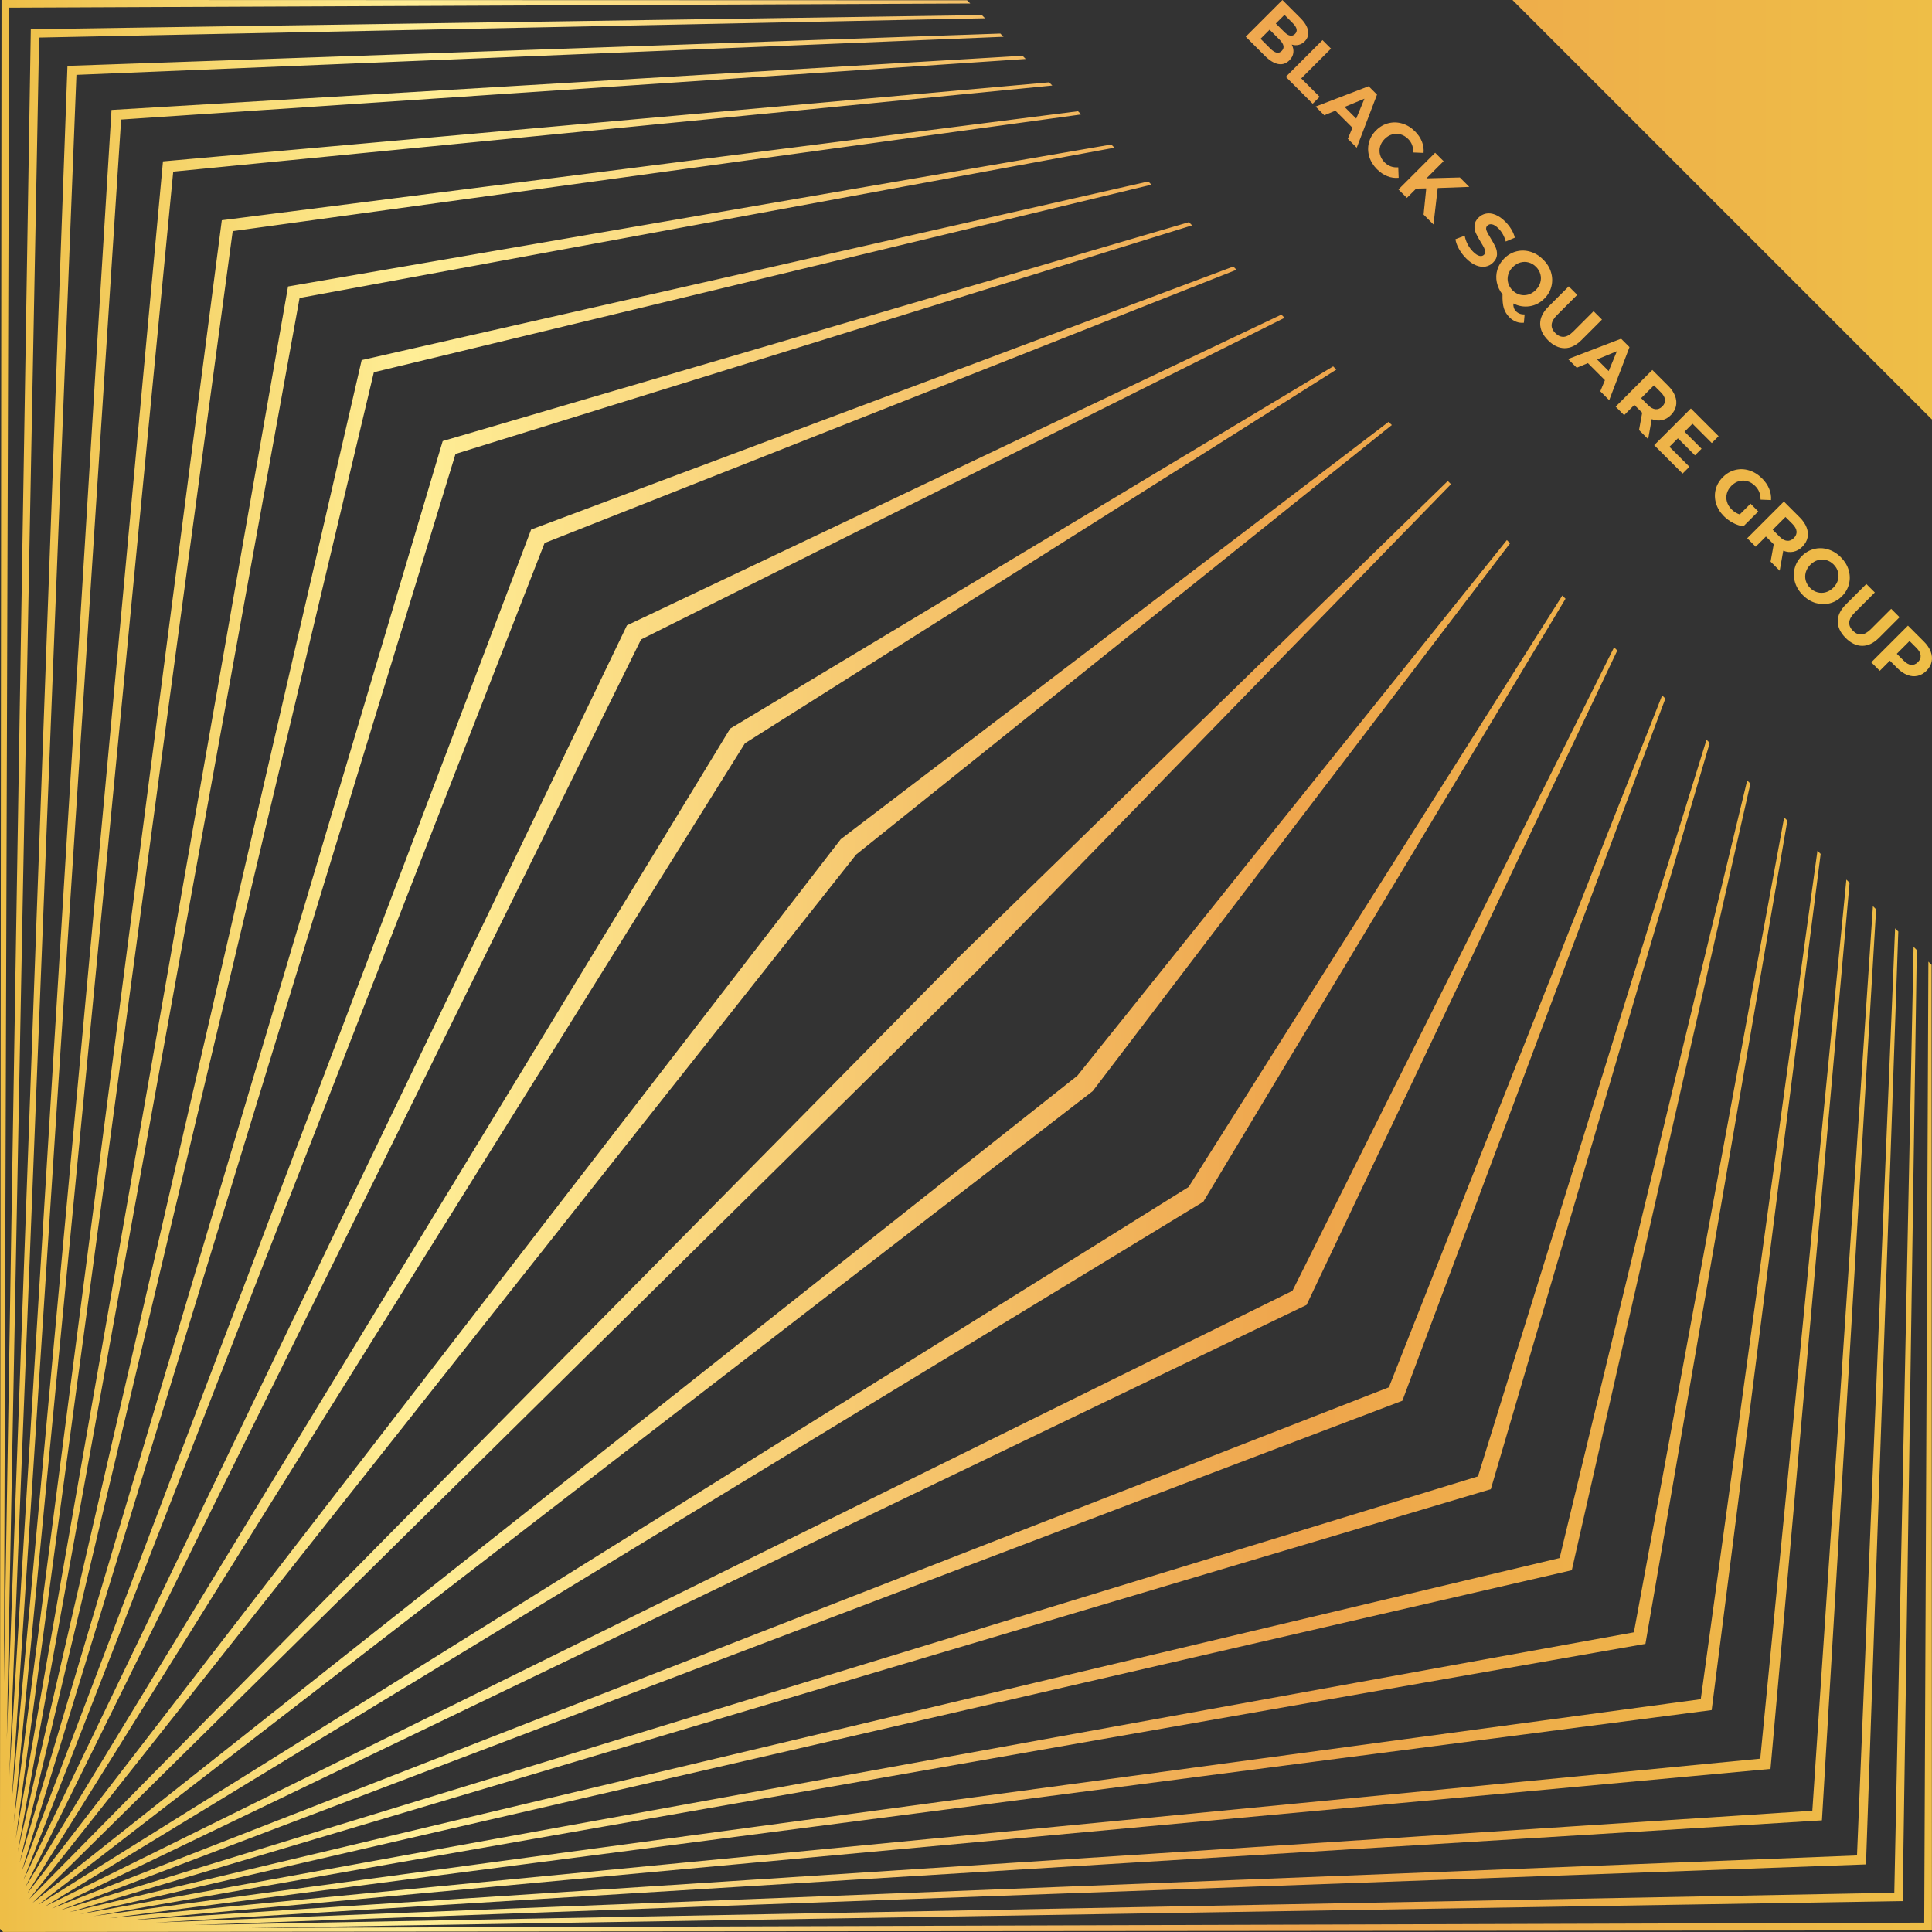
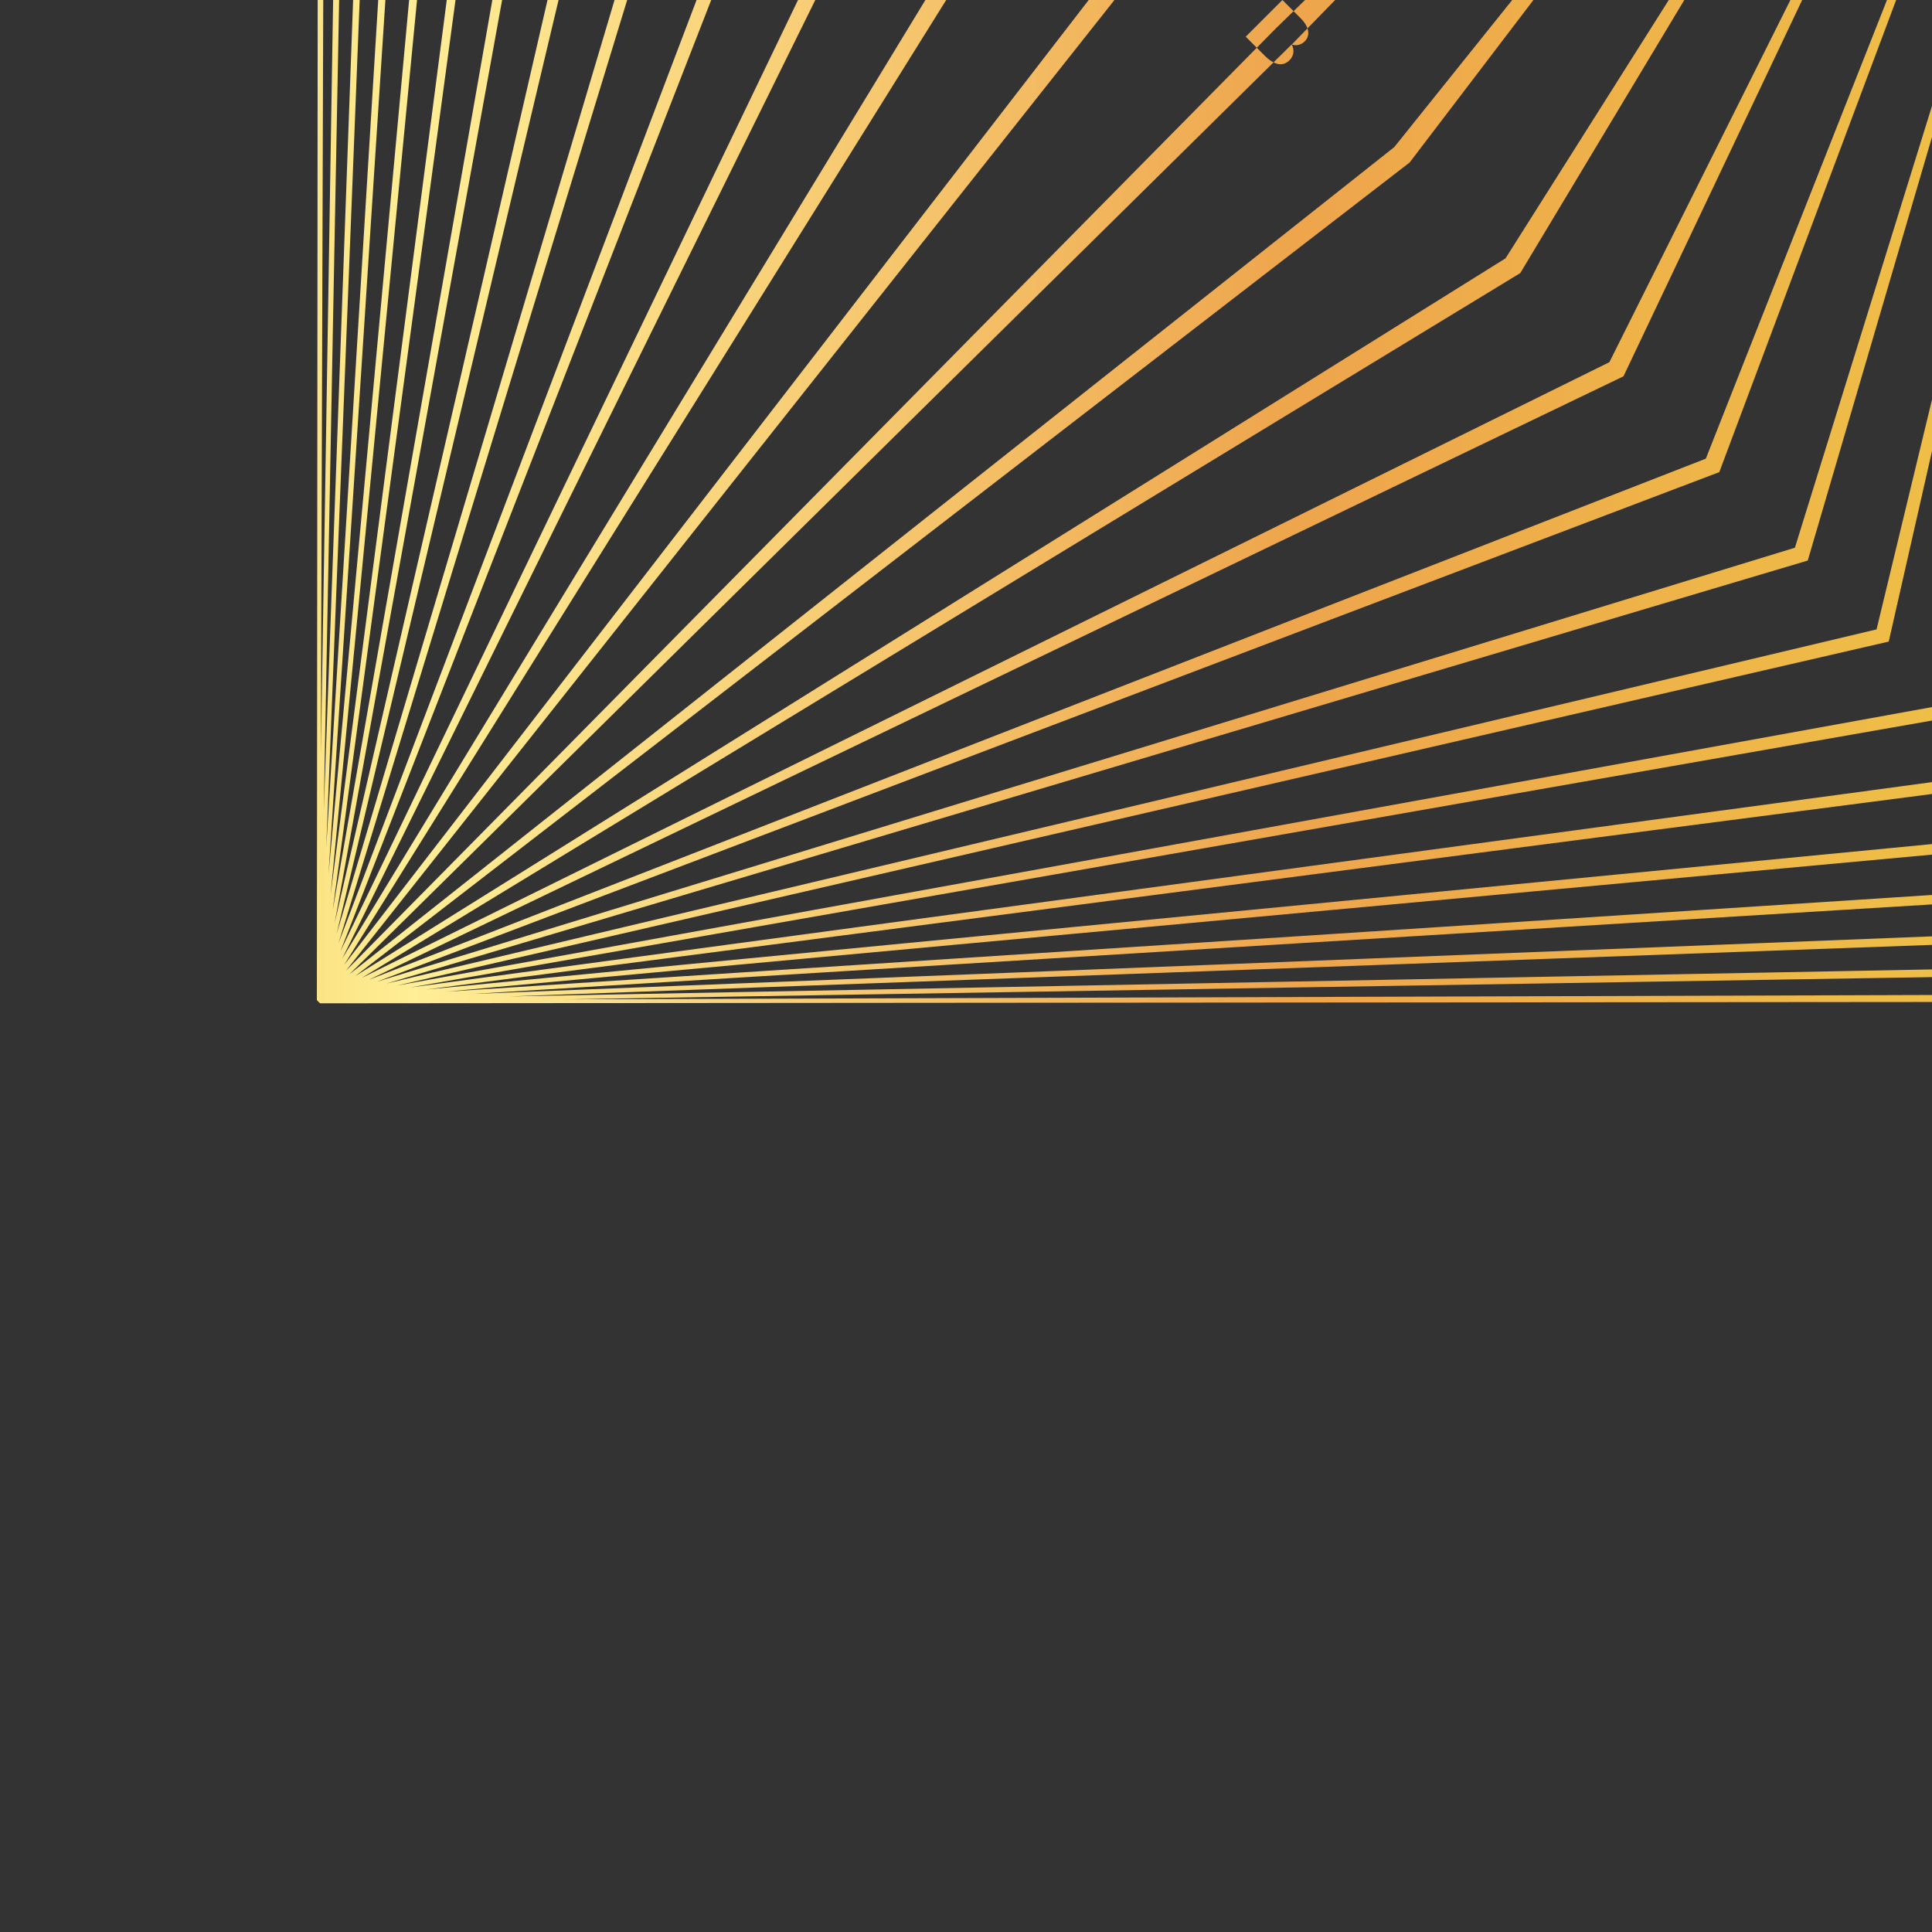
<svg xmlns="http://www.w3.org/2000/svg" xml:space="preserve" width="59.267mm" height="59.267mm" style="shape-rendering:geometricPrecision; text-rendering:geometricPrecision; image-rendering:optimizeQuality; fill-rule:evenodd; clip-rule:evenodd" viewBox="0 0 2125.35 2125.35">
  <rect x="0" y="0" width="2125.35" height="2125.35" fill="#333333" stroke="none" />
  <defs>
    <style type="text/css">  .fil0 {fill:url(#id0);fill-rule:nonzero}  </style>
    <linearGradient id="id0" gradientUnits="userSpaceOnUse" x1="5.28" y1="1082.74" x2="2123.99" y2="1082.74">
      <stop offset="0" style="stop-opacity:1; stop-color:#EEBE47" />
      <stop offset="0.122" style="stop-opacity:1; stop-color:#F8DB76" />
      <stop offset="0.212" style="stop-opacity:1; stop-color:#FFEE96" />
      <stop offset="0.671" style="stop-opacity:1; stop-color:#EEA54C" />
      <stop offset="1" style="stop-opacity:1; stop-color:#EEBE47" />
    </linearGradient>
  </defs>
  <g id="Layer_x0020_1">
-     <path class="fil0" d="M1421.02 49.03c1.58,3.03 2.17,6.06 1.76,9.08 -0.41,3.01 -1.85,5.77 -4.35,8.27 -3.54,3.53 -7.63,4.88 -12.28,4.04 -4.65,-0.85 -9.61,-3.91 -14.87,-9.18l-20.87 -20.87 40.36 -40.36 19.71 19.72c4.93,4.93 7.76,9.64 8.51,14.16 0.75,4.51 -0.49,8.39 -3.72,11.62 -1.96,1.96 -4.18,3.23 -6.66,3.83 -2.48,0.6 -5.01,0.49 -7.58,-0.32zm-348.66 1021.58l523.85 -537.95 -3.53 -3.53 -537.95 523.85 -1022.8 1036.48 0.01 -0.01 909.9 -1149.35 589.27 -472.52 -3.52 -3.52 -602.67 459.12 -895.02 1159.88 789.55 -1265.34 -0 -0 650.65 -411.14 -3.52 -3.52 -663.34 398.45 -775.37 1274.5 677.34 -1372.53 0 -0.01 707.94 -353.84 -3.52 -3.52 -719.94 341.85 0 0 -663.88 1380.17 573.29 -1470.76 761.17 -300.62 -3.53 -3.53 -772.46 289.34 0 0 -560.55 1476.68 477.38 -1559.86 0 0 810.34 -251.46 -3.53 -3.53 -820.91 240.84 -0 -0 -465.38 1563.79 389.64 -1639.49 0 0 855.43 -206.36 -3.53 -3.53 -865.3 196.5 -378.38 1640.99 310.07 -1709.3 896.46 -165.33 -3.53 -3.53 -905.62 156.17 -0 -0 -299.56 1707.78 238.69 -1768.65 933.42 -128.38 -3.53 -3.53 -941.88 119.91 -228.95 1763.24 175.5 -1816.68 967.05 -94.74 -3.53 -3.53 -974.81 86.98 0 0.01 -166.57 1805.92 120.55 -1851.95 995.14 -66.65 -3.53 -3.53 -1002.19 59.6 0 0 -112.46 1833.37 73.87 -1871.96 1019.9 -41.9 -3.53 -3.53 -1026.25 35.55 -66.72 1841.02 35.56 -1872.17 1040.59 -21.21 -3.53 -3.53 -1046.22 15.57 -0 -0 -29.56 1819.38 5.82 -1843.11 0 0 1057.21 -4.58 -3.53 -3.53 -1062.15 -0.35 -1.76 2121.82 3.53 3.53 2121.82 -1.77 -0.36 -1062.15 -3.52 -3.52 -4.58 1057.21 -0 -0 -1843.19 5.83 1819.46 -29.56 0 0 15.56 -1046.23 -3.53 -3.53 -21.21 1040.59 -1872.14 35.57 1840.98 -66.73 35.55 -1026.25 -3.53 -3.53 -41.89 1019.9 -1871.86 73.87 1833.28 -112.46 -0 -0 59.6 -1002.19 -3.52 -3.52 -66.65 995.14 -1851.9 120.55 1805.88 -166.57 -0 -0 86.99 -974.8 -3.53 -3.53 -94.73 967.06 -0 -0 -1816.64 175.5 1763.19 -228.95 119.91 -941.88 -3.53 -3.53 -128.37 933.42 -1768.67 238.7 1707.79 -299.58 0 0 156.16 -905.63 -3.52 -3.52 -165.33 896.46 -1709.32 310.09 1641.01 -378.4 196.49 -865.3 -3.53 -3.53 -206.36 855.43 -0 -0 -1639.45 389.64 1563.76 -465.38 0 0 240.83 -820.92 -3.52 -3.52 -251.44 810.34 -0.01 0 -1559.85 477.39 1476.68 -560.56 0 0 289.34 -772.46 -3.53 -3.53 -300.62 761.17 -1470.77 573.3 1380.18 -663.89 0 0 341.85 -719.94 -3.52 -3.52 -353.85 707.94 -1372.53 677.36 1274.51 -775.39 398.45 -663.35 -3.52 -3.52 -411.14 650.65 -0.01 0 -1265.36 789.58 1159.9 -895.04 459.12 -602.68 -3.52 -3.52 -472.52 589.27 -1149.33 909.91 1036.45 -1022.79zm591.49 -1070.59l461.5 0 0 461.5 -461.5 -461.5zm-250.84 16.32l-9.52 9.51 9.29 9.28c2.31,2.31 4.46,3.65 6.45,4.04 2.01,0.38 3.79,-0.22 5.37,-1.79 1.58,-1.57 2.17,-3.35 1.76,-5.33 -0.41,-1.99 -1.76,-4.13 -4.06,-6.44l-9.28 -9.28zm-15.4 37.19c2.46,2.46 4.72,3.91 6.77,4.36 2.06,0.44 3.93,-0.19 5.62,-1.87 3.34,-3.35 2.54,-7.5 -2.42,-12.45l-10.9 -10.9 -9.98 9.98 10.9 10.89zm57.26 -9.4l9.34 9.34 -32.76 32.75 20.24 20.24 -7.62 7.61 -29.57 -29.57 40.36 -40.36zm32.92 96.34l-18.75 -18.74 -12.22 5.07 -9.57 -9.57 58.35 -22.38 9.23 9.23 -22.31 58.41 -9.8 -9.81 5.07 -12.22zm4.15 -10.03l9.05 -21.85 -21.85 9.05 12.8 12.8zm22.83 55.7c-4.11,-4.11 -6.94,-8.72 -8.48,-13.84 -1.53,-5.11 -1.67,-10.21 -0.4,-15.28 1.26,-5.07 3.9,-9.61 7.9,-13.61 3.99,-3.99 8.53,-6.62 13.61,-7.89 5.07,-1.27 10.17,-1.14 15.28,0.4 5.11,1.53 9.74,4.38 13.9,8.54 3.5,3.49 6.05,7.27 7.64,11.32 1.6,4.06 2.2,8.2 1.82,12.43l-11.53 -0.47c0.42,-5.87 -1.38,-10.84 -5.43,-14.87 -2.5,-2.5 -5.28,-4.18 -8.33,-5.05 -3.06,-0.86 -6.12,-0.86 -9.17,0.01 -3.06,0.86 -5.84,2.55 -8.34,5.04 -2.5,2.5 -4.17,5.28 -5.04,8.34 -0.86,3.05 -0.86,6.11 0,9.16 0.87,3.06 2.54,5.83 5.04,8.33 4.03,4.04 9.02,5.83 14.94,5.36l0.45 11.54c-4.26,0.42 -8.43,-0.17 -12.51,-1.79 -4.07,-1.61 -7.86,-4.17 -11.36,-7.67zm54.2 21.1l-11.07 0.23 -10.21 10.21 -9.28 -9.28 40.36 -40.36 9.29 9.28 -18.86 18.86 36.74 -0.98 10.37 10.38 -34.71 1.27 -4.67 40.07 -10.89 -10.89 2.94 -28.78zm43.88 76.99c-3.19,-3.2 -5.85,-6.71 -7.96,-10.56 -2.12,-3.84 -3.38,-7.36 -3.8,-10.54l10.2 -3.87c0.47,3 1.5,6.08 3.12,9.23 1.61,3.16 3.61,5.92 6,8.31 2.65,2.65 5,4.21 7.06,4.69 2.06,0.49 3.74,0.07 5.05,-1.23 0.96,-0.96 1.38,-2.13 1.27,-3.51 -0.11,-1.39 -0.57,-2.87 -1.35,-4.41 -0.79,-1.56 -1.95,-3.57 -3.49,-6.03 -2.34,-3.8 -4.13,-7.05 -5.36,-9.75 -1.23,-2.68 -1.74,-5.53 -1.53,-8.55 0.21,-3.02 1.67,-5.87 4.35,-8.57 2.34,-2.35 5.1,-3.84 8.27,-4.47 3.17,-0.64 6.59,-0.23 10.27,1.21 3.67,1.44 7.35,4.01 11.04,7.7 2.57,2.58 4.79,5.4 6.63,8.48 1.84,3.07 3.11,6.11 3.8,9.11l-9.97 4.21c-1.61,-5.85 -4.29,-10.63 -8.01,-14.36 -2.62,-2.61 -4.97,-4.12 -7.07,-4.53 -2.1,-0.41 -3.84,0.09 -5.22,1.47 -1.38,1.38 -1.69,3.14 -0.92,5.25 0.77,2.11 2.31,4.97 4.61,8.59 2.35,3.81 4.13,7.05 5.36,9.74 1.23,2.69 1.75,5.53 1.59,8.51 -0.17,2.97 -1.61,5.81 -4.3,8.5 -2.31,2.31 -5.05,3.77 -8.24,4.39 -3.19,0.61 -6.63,0.19 -10.32,-1.27 -3.7,-1.46 -7.39,-4.04 -11.07,-7.72zm63.54 70.81c-2.92,0.3 -5.74,-0.05 -8.45,-1.08 -2.71,-1.01 -5.18,-2.64 -7.41,-4.86 -3.01,-3 -5.07,-6.35 -6.2,-10.07 -1.14,-3.7 -1.62,-8.75 -1.47,-15.13 -3.19,-4.11 -5.27,-8.54 -6.25,-13.29 -0.98,-4.73 -0.78,-9.4 0.6,-13.98 1.39,-4.58 3.88,-8.67 7.5,-12.28 3.95,-3.96 8.47,-6.57 13.55,-7.84 5.07,-1.27 10.19,-1.13 15.36,0.43 5.17,1.56 9.85,4.43 14.04,8.62 4.19,4.19 7.06,8.86 8.6,14.01 1.54,5.16 1.68,10.27 0.43,15.37 -1.25,5.09 -3.85,9.62 -7.81,13.57 -4.69,4.69 -10.12,7.48 -16.3,8.39 -6.16,0.9 -12.12,-0.13 -17.84,-3.08 -0.04,1.96 0.17,3.61 0.63,4.96 0.46,1.34 1.21,2.55 2.25,3.57 2.5,2.51 5.69,3.69 9.57,3.58l-0.81 9.11zm-12.22 -61.24c-2.5,2.5 -4.18,5.28 -5.05,8.34 -0.86,3.05 -0.88,6.09 -0.05,9.11 0.82,3.01 2.43,5.71 4.81,8.1 2.39,2.38 5.09,3.98 8.11,4.81 3.02,0.82 6.05,0.81 9.11,-0.06 3.06,-0.86 5.84,-2.55 8.33,-5.03 2.5,-2.5 4.18,-5.28 5.04,-8.34 0.87,-3.06 0.89,-6.09 0.06,-9.12 -0.82,-3.02 -2.43,-5.71 -4.82,-8.1 -2.38,-2.38 -5.08,-3.99 -8.1,-4.81 -3.02,-0.83 -6.05,-0.81 -9.11,0.05 -3.06,0.86 -5.83,2.55 -8.33,5.04zm38.8 80.55c-5.77,-5.77 -8.66,-11.85 -8.68,-18.25 -0.01,-6.4 2.93,-12.55 8.85,-18.48l22.6 -22.6 9.34 9.34 -22.26 22.26c-7.23,7.23 -7.84,13.84 -1.84,19.83 2.92,2.92 6.03,4.28 9.31,4.07 3.29,-0.22 6.8,-2.19 10.52,-5.92l22.26 -22.26 9.23 9.23 -22.61 22.6c-5.92,5.92 -12.08,8.87 -18.48,8.85 -6.4,-0.02 -12.48,-2.91 -18.25,-8.68zm62.56 43.88l-18.74 -18.75 -12.23 5.08 -9.57 -9.57 58.35 -22.37 9.23 9.23 -22.32 58.41 -9.79 -9.8 5.07 -12.22zm4.15 -10.03l9.05 -21.85 -21.85 9.05 12.8 12.8zm33.38 64.87l3.46 -19.03 -0.46 -0.46 -8.14 -8.13 -11.24 11.24 -9.34 -9.34 40.37 -40.36 17.46 17.46c3.58,3.58 6.09,7.29 7.53,11.11 1.45,3.82 1.78,7.54 1.01,11.16 -0.77,3.61 -2.65,6.91 -5.65,9.92 -3.01,2.99 -6.31,4.86 -9.92,5.59 -3.61,0.73 -7.32,0.35 -11.13,-1.15l-3.92 22.03 -10.03 -10.03zm25.54 -25.89c2.27,-2.27 3.28,-4.73 3.03,-7.41 -0.26,-2.67 -1.78,-5.41 -4.59,-8.22l-7.61 -7.61 -14.07 14.07 7.61 7.61c2.8,2.81 5.55,4.33 8.24,4.55 2.69,0.23 5.15,-0.76 7.38,-3zm29.86 66.31l-7.49 7.49 -31.25 -31.26 40.36 -40.36 30.5 30.5 -7.49 7.5 -21.22 -21.22 -8.76 8.77 18.74 18.73 -7.27 7.27 -18.74 -18.74 -9.33 9.34 21.96 21.97zm67.24 40.59l8.54 8.54 -16.38 16.37c-3.84,-0.54 -7.65,-1.81 -11.42,-3.81 -3.77,-2 -7.11,-4.46 -10.03,-7.38 -4.19,-4.19 -7.06,-8.85 -8.62,-13.98 -1.55,-5.14 -1.7,-10.23 -0.43,-15.32 1.27,-5.07 3.91,-9.61 7.9,-13.6 3.99,-4.01 8.53,-6.64 13.61,-7.91 5.07,-1.27 10.2,-1.1 15.37,0.49 5.17,1.6 9.87,4.51 14.1,8.74 3.54,3.53 6.15,7.34 7.85,11.41 1.69,4.08 2.39,8.23 2.07,12.46l-11.53 -0.46c0.15,-5.92 -1.8,-10.92 -5.88,-14.99 -2.57,-2.58 -5.4,-4.32 -8.47,-5.25 -3.08,-0.91 -6.16,-0.95 -9.23,-0.11 -3.07,0.84 -5.88,2.54 -8.42,5.07 -2.5,2.5 -4.17,5.29 -5.02,8.36 -0.84,3.07 -0.82,6.15 0.06,9.23 0.89,3.07 2.59,5.88 5.13,8.42 2.69,2.69 5.69,4.53 8.99,5.53l11.82 -11.82zm22.09 63.72l3.45 -19.03 -0.46 -0.47 -8.13 -8.13 -11.24 11.25 -9.34 -9.35 40.36 -40.36 17.47 17.47c3.58,3.57 6.08,7.28 7.52,11.1 1.44,3.82 1.78,7.54 1.01,11.16 -0.77,3.61 -2.65,6.92 -5.65,9.91 -3,3 -6.31,4.87 -9.92,5.59 -3.62,0.73 -7.32,0.35 -11.13,-1.15l-3.92 22.03 -10.03 -10.03zm25.54 -25.89c2.26,-2.27 3.27,-4.74 3.02,-7.41 -0.24,-2.67 -1.78,-5.41 -4.58,-8.22l-7.61 -7.61 -14.07 14.07 7.62 7.61c2.8,2.8 5.55,4.32 8.24,4.55 2.69,0.23 5.15,-0.77 7.38,-3zm9.97 62.8c-4.19,-4.19 -7.06,-8.87 -8.62,-14.04 -1.56,-5.17 -1.7,-10.29 -0.44,-15.36 1.27,-5.08 3.88,-9.59 7.84,-13.56 3.96,-3.96 8.48,-6.57 13.55,-7.84 5.08,-1.27 10.2,-1.13 15.37,0.43 5.17,1.56 9.85,4.43 14.05,8.62 4.18,4.2 7.04,8.86 8.58,14.01 1.54,5.16 1.68,10.27 0.43,15.37 -1.25,5.09 -3.85,9.62 -7.81,13.58 -3.97,3.95 -8.49,6.56 -13.58,7.81 -5.1,1.26 -10.22,1.11 -15.37,-0.43 -5.15,-1.54 -9.82,-4.4 -14.01,-8.59zm7.96 -7.96c2.38,2.39 5.08,3.99 8.1,4.82 3.01,0.82 6.05,0.81 9.11,-0.06 3.06,-0.86 5.84,-2.55 8.33,-5.05 2.5,-2.5 4.19,-5.27 5.05,-8.33 0.86,-3.06 0.89,-6.09 0.06,-9.11 -0.83,-3.02 -2.43,-5.72 -4.82,-8.1 -2.38,-2.38 -5.09,-3.98 -8.1,-4.81 -3.02,-0.83 -6.05,-0.82 -9.11,0.05 -3.05,0.87 -5.83,2.55 -8.33,5.05 -2.5,2.5 -4.17,5.28 -5.04,8.33 -0.87,3.06 -0.88,6.09 -0.06,9.11 0.83,3.01 2.43,5.72 4.82,8.09zm39.08 55.02c-5.76,-5.77 -8.65,-11.86 -8.67,-18.25 -0.02,-6.4 2.94,-12.56 8.85,-18.48l22.6 -22.6 9.34 9.33 -22.25 22.26c-7.23,7.23 -7.84,13.84 -1.85,19.84 2.92,2.92 6.02,4.28 9.31,4.06 3.28,-0.22 6.8,-2.19 10.52,-5.91l22.26 -22.25 9.23 9.22 -22.6 22.61c-5.92,5.92 -12.08,8.88 -18.48,8.86 -6.4,-0.03 -12.49,-2.92 -18.26,-8.68zm86.04 3.92c3.58,3.57 6.08,7.28 7.53,11.1 1.45,3.83 1.78,7.54 1.01,11.16 -0.77,3.61 -2.65,6.92 -5.65,9.92 -2.96,2.96 -6.26,4.84 -9.89,5.62 -3.64,0.79 -7.36,0.46 -11.16,-1 -3.8,-1.46 -7.49,-3.98 -11.07,-7.56l-8.13 -8.13 -11.13 11.13 -9.34 -9.34 40.36 -40.36 17.47 17.47zm-22.14 21.11c2.81,2.8 5.54,4.34 8.22,4.58 2.68,0.25 5.12,-0.74 7.36,-2.97 2.26,-2.27 3.27,-4.73 3.02,-7.4 -0.25,-2.68 -1.78,-5.42 -4.58,-8.23l-7.61 -7.61 -14.02 14.02 7.61 7.61z" />
+     <path class="fil0" d="M1421.02 49.03c1.58,3.03 2.17,6.06 1.76,9.08 -0.41,3.01 -1.85,5.77 -4.35,8.27 -3.54,3.53 -7.63,4.88 -12.28,4.04 -4.65,-0.85 -9.61,-3.91 -14.87,-9.18l-20.87 -20.87 40.36 -40.36 19.71 19.72c4.93,4.93 7.76,9.64 8.51,14.16 0.75,4.51 -0.49,8.39 -3.72,11.62 -1.96,1.96 -4.18,3.23 -6.66,3.83 -2.48,0.6 -5.01,0.49 -7.58,-0.32zl523.85 -537.95 -3.53 -3.53 -537.95 523.85 -1022.8 1036.48 0.01 -0.01 909.9 -1149.35 589.27 -472.52 -3.52 -3.52 -602.67 459.12 -895.02 1159.88 789.55 -1265.34 -0 -0 650.65 -411.14 -3.52 -3.52 -663.34 398.45 -775.37 1274.5 677.34 -1372.53 0 -0.01 707.94 -353.84 -3.52 -3.52 -719.94 341.85 0 0 -663.88 1380.17 573.29 -1470.76 761.17 -300.62 -3.53 -3.53 -772.46 289.34 0 0 -560.55 1476.68 477.38 -1559.86 0 0 810.34 -251.46 -3.53 -3.53 -820.91 240.84 -0 -0 -465.38 1563.79 389.64 -1639.49 0 0 855.43 -206.36 -3.53 -3.53 -865.3 196.5 -378.38 1640.99 310.07 -1709.3 896.46 -165.33 -3.53 -3.53 -905.62 156.17 -0 -0 -299.56 1707.78 238.69 -1768.65 933.42 -128.38 -3.53 -3.53 -941.88 119.91 -228.95 1763.24 175.5 -1816.68 967.05 -94.74 -3.53 -3.53 -974.81 86.98 0 0.01 -166.57 1805.92 120.55 -1851.95 995.14 -66.65 -3.53 -3.53 -1002.19 59.6 0 0 -112.46 1833.37 73.87 -1871.96 1019.9 -41.9 -3.53 -3.53 -1026.25 35.55 -66.72 1841.02 35.56 -1872.17 1040.59 -21.21 -3.53 -3.53 -1046.22 15.57 -0 -0 -29.56 1819.38 5.82 -1843.11 0 0 1057.21 -4.58 -3.53 -3.53 -1062.15 -0.35 -1.76 2121.82 3.53 3.53 2121.82 -1.77 -0.36 -1062.15 -3.52 -3.52 -4.58 1057.21 -0 -0 -1843.19 5.83 1819.46 -29.56 0 0 15.56 -1046.23 -3.53 -3.53 -21.21 1040.59 -1872.14 35.57 1840.98 -66.73 35.55 -1026.25 -3.53 -3.53 -41.89 1019.9 -1871.86 73.87 1833.28 -112.46 -0 -0 59.6 -1002.19 -3.52 -3.52 -66.65 995.14 -1851.9 120.55 1805.88 -166.57 -0 -0 86.99 -974.8 -3.53 -3.53 -94.73 967.06 -0 -0 -1816.64 175.5 1763.19 -228.95 119.91 -941.88 -3.53 -3.53 -128.37 933.42 -1768.67 238.7 1707.79 -299.58 0 0 156.16 -905.63 -3.52 -3.52 -165.33 896.46 -1709.32 310.09 1641.01 -378.4 196.49 -865.3 -3.53 -3.53 -206.36 855.43 -0 -0 -1639.45 389.64 1563.76 -465.38 0 0 240.83 -820.92 -3.52 -3.52 -251.44 810.34 -0.01 0 -1559.85 477.39 1476.68 -560.56 0 0 289.34 -772.46 -3.53 -3.53 -300.62 761.17 -1470.77 573.3 1380.18 -663.89 0 0 341.85 -719.94 -3.52 -3.52 -353.85 707.94 -1372.53 677.36 1274.51 -775.39 398.45 -663.35 -3.52 -3.52 -411.14 650.65 -0.01 0 -1265.36 789.58 1159.9 -895.04 459.12 -602.68 -3.52 -3.52 -472.52 589.27 -1149.33 909.91 1036.45 -1022.79zm591.49 -1070.59l461.5 0 0 461.5 -461.5 -461.5zm-250.84 16.32l-9.52 9.51 9.29 9.28c2.31,2.31 4.46,3.65 6.45,4.04 2.01,0.38 3.79,-0.22 5.37,-1.79 1.58,-1.57 2.17,-3.35 1.76,-5.33 -0.41,-1.99 -1.76,-4.13 -4.06,-6.44l-9.28 -9.28zm-15.4 37.19c2.46,2.46 4.72,3.91 6.77,4.36 2.06,0.44 3.93,-0.19 5.62,-1.87 3.34,-3.35 2.54,-7.5 -2.42,-12.45l-10.9 -10.9 -9.98 9.98 10.9 10.89zm57.26 -9.4l9.34 9.34 -32.76 32.75 20.24 20.24 -7.62 7.61 -29.57 -29.57 40.36 -40.36zm32.92 96.34l-18.75 -18.74 -12.22 5.07 -9.57 -9.57 58.35 -22.38 9.23 9.23 -22.31 58.41 -9.8 -9.81 5.07 -12.22zm4.15 -10.03l9.05 -21.85 -21.85 9.05 12.8 12.8zm22.83 55.7c-4.11,-4.11 -6.94,-8.72 -8.48,-13.84 -1.53,-5.11 -1.67,-10.21 -0.4,-15.28 1.26,-5.07 3.9,-9.61 7.9,-13.61 3.99,-3.99 8.53,-6.62 13.61,-7.89 5.07,-1.27 10.17,-1.14 15.28,0.4 5.11,1.53 9.74,4.38 13.9,8.54 3.5,3.49 6.05,7.27 7.64,11.32 1.6,4.06 2.2,8.2 1.82,12.43l-11.53 -0.47c0.42,-5.87 -1.38,-10.84 -5.43,-14.87 -2.5,-2.5 -5.28,-4.18 -8.33,-5.05 -3.06,-0.86 -6.12,-0.86 -9.17,0.01 -3.06,0.86 -5.84,2.55 -8.34,5.04 -2.5,2.5 -4.17,5.28 -5.04,8.34 -0.86,3.05 -0.86,6.11 0,9.16 0.87,3.06 2.54,5.83 5.04,8.33 4.03,4.04 9.02,5.83 14.94,5.36l0.45 11.54c-4.26,0.42 -8.43,-0.17 -12.51,-1.79 -4.07,-1.61 -7.86,-4.17 -11.36,-7.67zm54.2 21.1l-11.07 0.23 -10.21 10.21 -9.28 -9.28 40.36 -40.36 9.29 9.28 -18.86 18.86 36.74 -0.98 10.37 10.38 -34.71 1.27 -4.67 40.07 -10.89 -10.89 2.94 -28.78zm43.88 76.99c-3.19,-3.2 -5.85,-6.71 -7.96,-10.56 -2.12,-3.84 -3.38,-7.36 -3.8,-10.54l10.2 -3.87c0.47,3 1.5,6.08 3.12,9.23 1.61,3.16 3.61,5.92 6,8.31 2.65,2.65 5,4.21 7.06,4.69 2.06,0.49 3.74,0.07 5.05,-1.23 0.96,-0.96 1.38,-2.13 1.27,-3.51 -0.11,-1.39 -0.57,-2.87 -1.35,-4.41 -0.79,-1.56 -1.95,-3.57 -3.49,-6.03 -2.34,-3.8 -4.13,-7.05 -5.36,-9.75 -1.23,-2.68 -1.74,-5.53 -1.53,-8.55 0.21,-3.02 1.67,-5.87 4.35,-8.57 2.34,-2.35 5.1,-3.84 8.27,-4.47 3.17,-0.64 6.59,-0.23 10.27,1.21 3.67,1.44 7.35,4.01 11.04,7.7 2.57,2.58 4.79,5.4 6.63,8.48 1.84,3.07 3.11,6.11 3.8,9.11l-9.97 4.21c-1.61,-5.85 -4.29,-10.63 -8.01,-14.36 -2.62,-2.61 -4.97,-4.12 -7.07,-4.53 -2.1,-0.41 -3.84,0.09 -5.22,1.47 -1.38,1.38 -1.69,3.14 -0.92,5.25 0.77,2.11 2.31,4.97 4.61,8.59 2.35,3.81 4.13,7.05 5.36,9.74 1.23,2.69 1.75,5.53 1.59,8.51 -0.17,2.97 -1.61,5.81 -4.3,8.5 -2.31,2.31 -5.05,3.77 -8.24,4.39 -3.19,0.61 -6.63,0.19 -10.32,-1.27 -3.7,-1.46 -7.39,-4.04 -11.07,-7.72zm63.54 70.81c-2.92,0.3 -5.74,-0.05 -8.45,-1.08 -2.71,-1.01 -5.18,-2.64 -7.41,-4.86 -3.01,-3 -5.07,-6.35 -6.2,-10.07 -1.14,-3.7 -1.62,-8.75 -1.47,-15.13 -3.19,-4.11 -5.27,-8.54 -6.25,-13.29 -0.98,-4.73 -0.78,-9.4 0.6,-13.98 1.39,-4.58 3.88,-8.67 7.5,-12.28 3.95,-3.96 8.47,-6.57 13.55,-7.84 5.07,-1.27 10.19,-1.13 15.36,0.43 5.17,1.56 9.85,4.43 14.04,8.62 4.19,4.19 7.06,8.86 8.6,14.01 1.54,5.16 1.68,10.27 0.43,15.37 -1.25,5.09 -3.85,9.62 -7.81,13.57 -4.69,4.69 -10.12,7.48 -16.3,8.39 -6.16,0.9 -12.12,-0.13 -17.84,-3.08 -0.04,1.96 0.17,3.61 0.63,4.96 0.46,1.34 1.21,2.55 2.25,3.57 2.5,2.51 5.69,3.69 9.57,3.58l-0.81 9.11zm-12.22 -61.24c-2.5,2.5 -4.18,5.28 -5.05,8.34 -0.86,3.05 -0.88,6.09 -0.05,9.11 0.82,3.01 2.43,5.71 4.81,8.1 2.39,2.38 5.09,3.98 8.11,4.81 3.02,0.82 6.05,0.81 9.11,-0.06 3.06,-0.86 5.84,-2.55 8.33,-5.03 2.5,-2.5 4.18,-5.28 5.04,-8.34 0.87,-3.06 0.89,-6.09 0.06,-9.12 -0.82,-3.02 -2.43,-5.71 -4.82,-8.1 -2.38,-2.38 -5.08,-3.99 -8.1,-4.81 -3.02,-0.83 -6.05,-0.81 -9.11,0.05 -3.06,0.86 -5.83,2.55 -8.33,5.04zm38.8 80.55c-5.77,-5.77 -8.66,-11.85 -8.68,-18.25 -0.01,-6.4 2.93,-12.55 8.85,-18.48l22.6 -22.6 9.34 9.34 -22.26 22.26c-7.23,7.23 -7.84,13.84 -1.84,19.83 2.92,2.92 6.03,4.28 9.31,4.07 3.29,-0.22 6.8,-2.19 10.52,-5.92l22.26 -22.26 9.23 9.23 -22.61 22.6c-5.92,5.92 -12.08,8.87 -18.48,8.85 -6.4,-0.02 -12.48,-2.91 -18.25,-8.68zm62.56 43.88l-18.74 -18.75 -12.23 5.08 -9.57 -9.57 58.35 -22.37 9.23 9.23 -22.32 58.41 -9.79 -9.8 5.07 -12.22zm4.15 -10.03l9.05 -21.85 -21.85 9.05 12.8 12.8zm33.38 64.87l3.46 -19.03 -0.46 -0.46 -8.14 -8.13 -11.24 11.24 -9.34 -9.34 40.37 -40.36 17.46 17.46c3.58,3.58 6.09,7.29 7.53,11.11 1.45,3.82 1.78,7.54 1.01,11.16 -0.77,3.61 -2.65,6.91 -5.65,9.92 -3.01,2.99 -6.31,4.86 -9.92,5.59 -3.61,0.73 -7.32,0.35 -11.13,-1.15l-3.92 22.03 -10.03 -10.03zm25.54 -25.89c2.27,-2.27 3.28,-4.73 3.03,-7.41 -0.26,-2.67 -1.78,-5.41 -4.59,-8.22l-7.61 -7.61 -14.07 14.07 7.61 7.61c2.8,2.81 5.55,4.33 8.24,4.55 2.69,0.23 5.15,-0.76 7.38,-3zm29.86 66.31l-7.49 7.49 -31.25 -31.26 40.36 -40.36 30.5 30.5 -7.49 7.5 -21.22 -21.22 -8.76 8.77 18.74 18.73 -7.27 7.27 -18.74 -18.74 -9.33 9.34 21.96 21.97zm67.24 40.59l8.54 8.54 -16.38 16.37c-3.84,-0.54 -7.65,-1.81 -11.42,-3.81 -3.77,-2 -7.11,-4.46 -10.03,-7.38 -4.19,-4.19 -7.06,-8.85 -8.62,-13.98 -1.55,-5.14 -1.7,-10.23 -0.43,-15.32 1.27,-5.07 3.91,-9.61 7.9,-13.6 3.99,-4.01 8.53,-6.64 13.61,-7.91 5.07,-1.27 10.2,-1.1 15.37,0.49 5.17,1.6 9.87,4.51 14.1,8.74 3.54,3.53 6.15,7.34 7.85,11.41 1.69,4.08 2.39,8.23 2.07,12.46l-11.53 -0.46c0.15,-5.92 -1.8,-10.92 -5.88,-14.99 -2.57,-2.58 -5.4,-4.32 -8.47,-5.25 -3.08,-0.91 -6.16,-0.95 -9.23,-0.11 -3.07,0.84 -5.88,2.54 -8.42,5.07 -2.5,2.5 -4.17,5.29 -5.02,8.36 -0.84,3.07 -0.82,6.15 0.06,9.23 0.89,3.07 2.59,5.88 5.13,8.42 2.69,2.69 5.69,4.53 8.99,5.53l11.82 -11.82zm22.09 63.72l3.45 -19.03 -0.46 -0.47 -8.13 -8.13 -11.24 11.25 -9.34 -9.35 40.36 -40.36 17.47 17.47c3.58,3.57 6.08,7.28 7.52,11.1 1.44,3.82 1.78,7.54 1.01,11.16 -0.77,3.61 -2.65,6.92 -5.65,9.91 -3,3 -6.31,4.87 -9.92,5.59 -3.62,0.73 -7.32,0.35 -11.13,-1.15l-3.92 22.03 -10.03 -10.03zm25.54 -25.89c2.26,-2.27 3.27,-4.74 3.02,-7.41 -0.24,-2.67 -1.78,-5.41 -4.58,-8.22l-7.61 -7.61 -14.07 14.07 7.62 7.61c2.8,2.8 5.55,4.32 8.24,4.55 2.69,0.23 5.15,-0.77 7.38,-3zm9.97 62.8c-4.19,-4.19 -7.06,-8.87 -8.62,-14.04 -1.56,-5.17 -1.7,-10.29 -0.44,-15.36 1.27,-5.08 3.88,-9.59 7.84,-13.56 3.96,-3.96 8.48,-6.57 13.55,-7.84 5.08,-1.27 10.2,-1.13 15.37,0.43 5.17,1.56 9.85,4.43 14.05,8.62 4.18,4.2 7.04,8.86 8.58,14.01 1.54,5.16 1.68,10.27 0.43,15.37 -1.25,5.09 -3.85,9.62 -7.81,13.58 -3.97,3.95 -8.49,6.56 -13.58,7.81 -5.1,1.26 -10.22,1.11 -15.37,-0.43 -5.15,-1.54 -9.82,-4.4 -14.01,-8.59zm7.96 -7.96c2.38,2.39 5.08,3.99 8.1,4.82 3.01,0.82 6.05,0.81 9.11,-0.06 3.06,-0.86 5.84,-2.55 8.33,-5.05 2.5,-2.5 4.19,-5.27 5.05,-8.33 0.86,-3.06 0.89,-6.09 0.06,-9.11 -0.83,-3.02 -2.43,-5.72 -4.82,-8.1 -2.38,-2.38 -5.09,-3.98 -8.1,-4.81 -3.02,-0.83 -6.05,-0.82 -9.11,0.05 -3.05,0.87 -5.83,2.55 -8.33,5.05 -2.5,2.5 -4.17,5.28 -5.04,8.33 -0.87,3.06 -0.88,6.09 -0.06,9.11 0.83,3.01 2.43,5.72 4.82,8.09zm39.08 55.02c-5.76,-5.77 -8.65,-11.86 -8.67,-18.25 -0.02,-6.4 2.94,-12.56 8.85,-18.48l22.6 -22.6 9.34 9.33 -22.25 22.26c-7.23,7.23 -7.84,13.84 -1.85,19.84 2.92,2.92 6.02,4.28 9.31,4.06 3.28,-0.22 6.8,-2.19 10.52,-5.91l22.26 -22.25 9.23 9.22 -22.6 22.61c-5.92,5.92 -12.08,8.88 -18.48,8.86 -6.4,-0.03 -12.49,-2.92 -18.26,-8.68zm86.04 3.92c3.58,3.57 6.08,7.28 7.53,11.1 1.45,3.83 1.78,7.54 1.01,11.16 -0.77,3.61 -2.65,6.92 -5.65,9.92 -2.96,2.96 -6.26,4.84 -9.89,5.62 -3.64,0.79 -7.36,0.46 -11.16,-1 -3.8,-1.46 -7.49,-3.98 -11.07,-7.56l-8.13 -8.13 -11.13 11.13 -9.34 -9.34 40.36 -40.36 17.47 17.47zm-22.14 21.11c2.81,2.8 5.54,4.34 8.22,4.58 2.68,0.25 5.12,-0.74 7.36,-2.97 2.26,-2.27 3.27,-4.73 3.02,-7.4 -0.25,-2.68 -1.78,-5.42 -4.58,-8.23l-7.61 -7.61 -14.02 14.02 7.61 7.61z" />
  </g>
</svg>